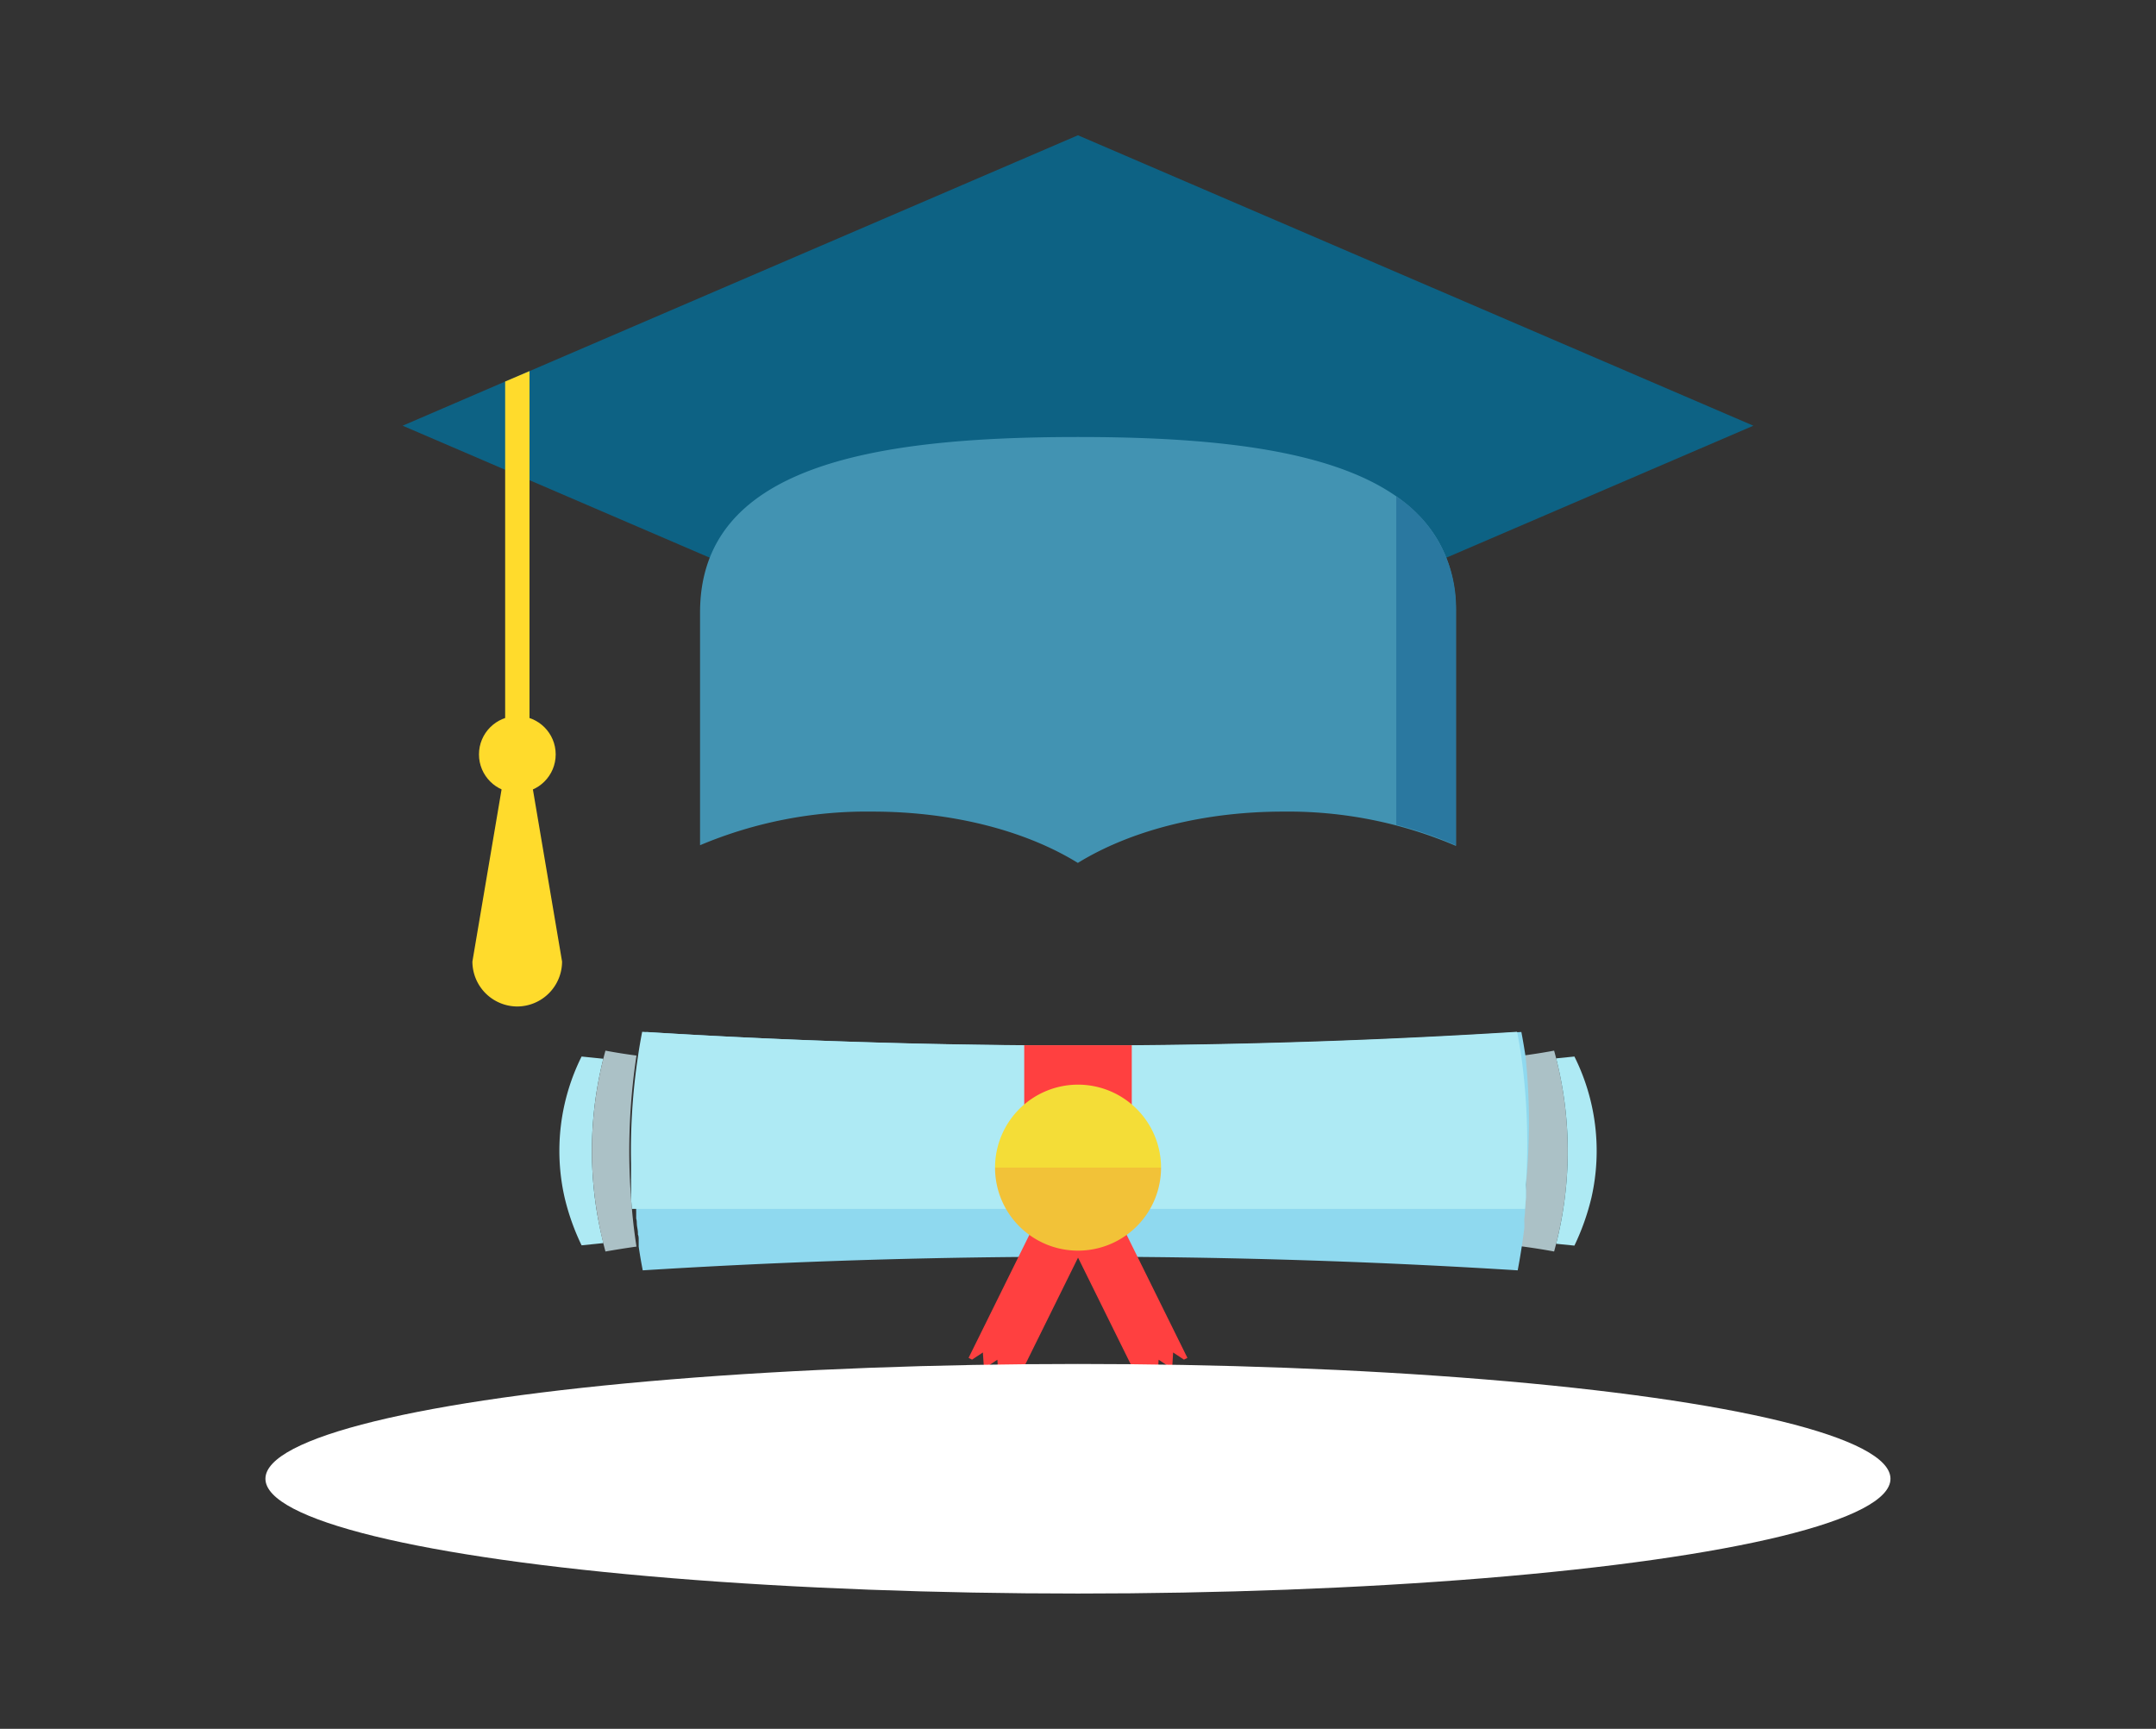
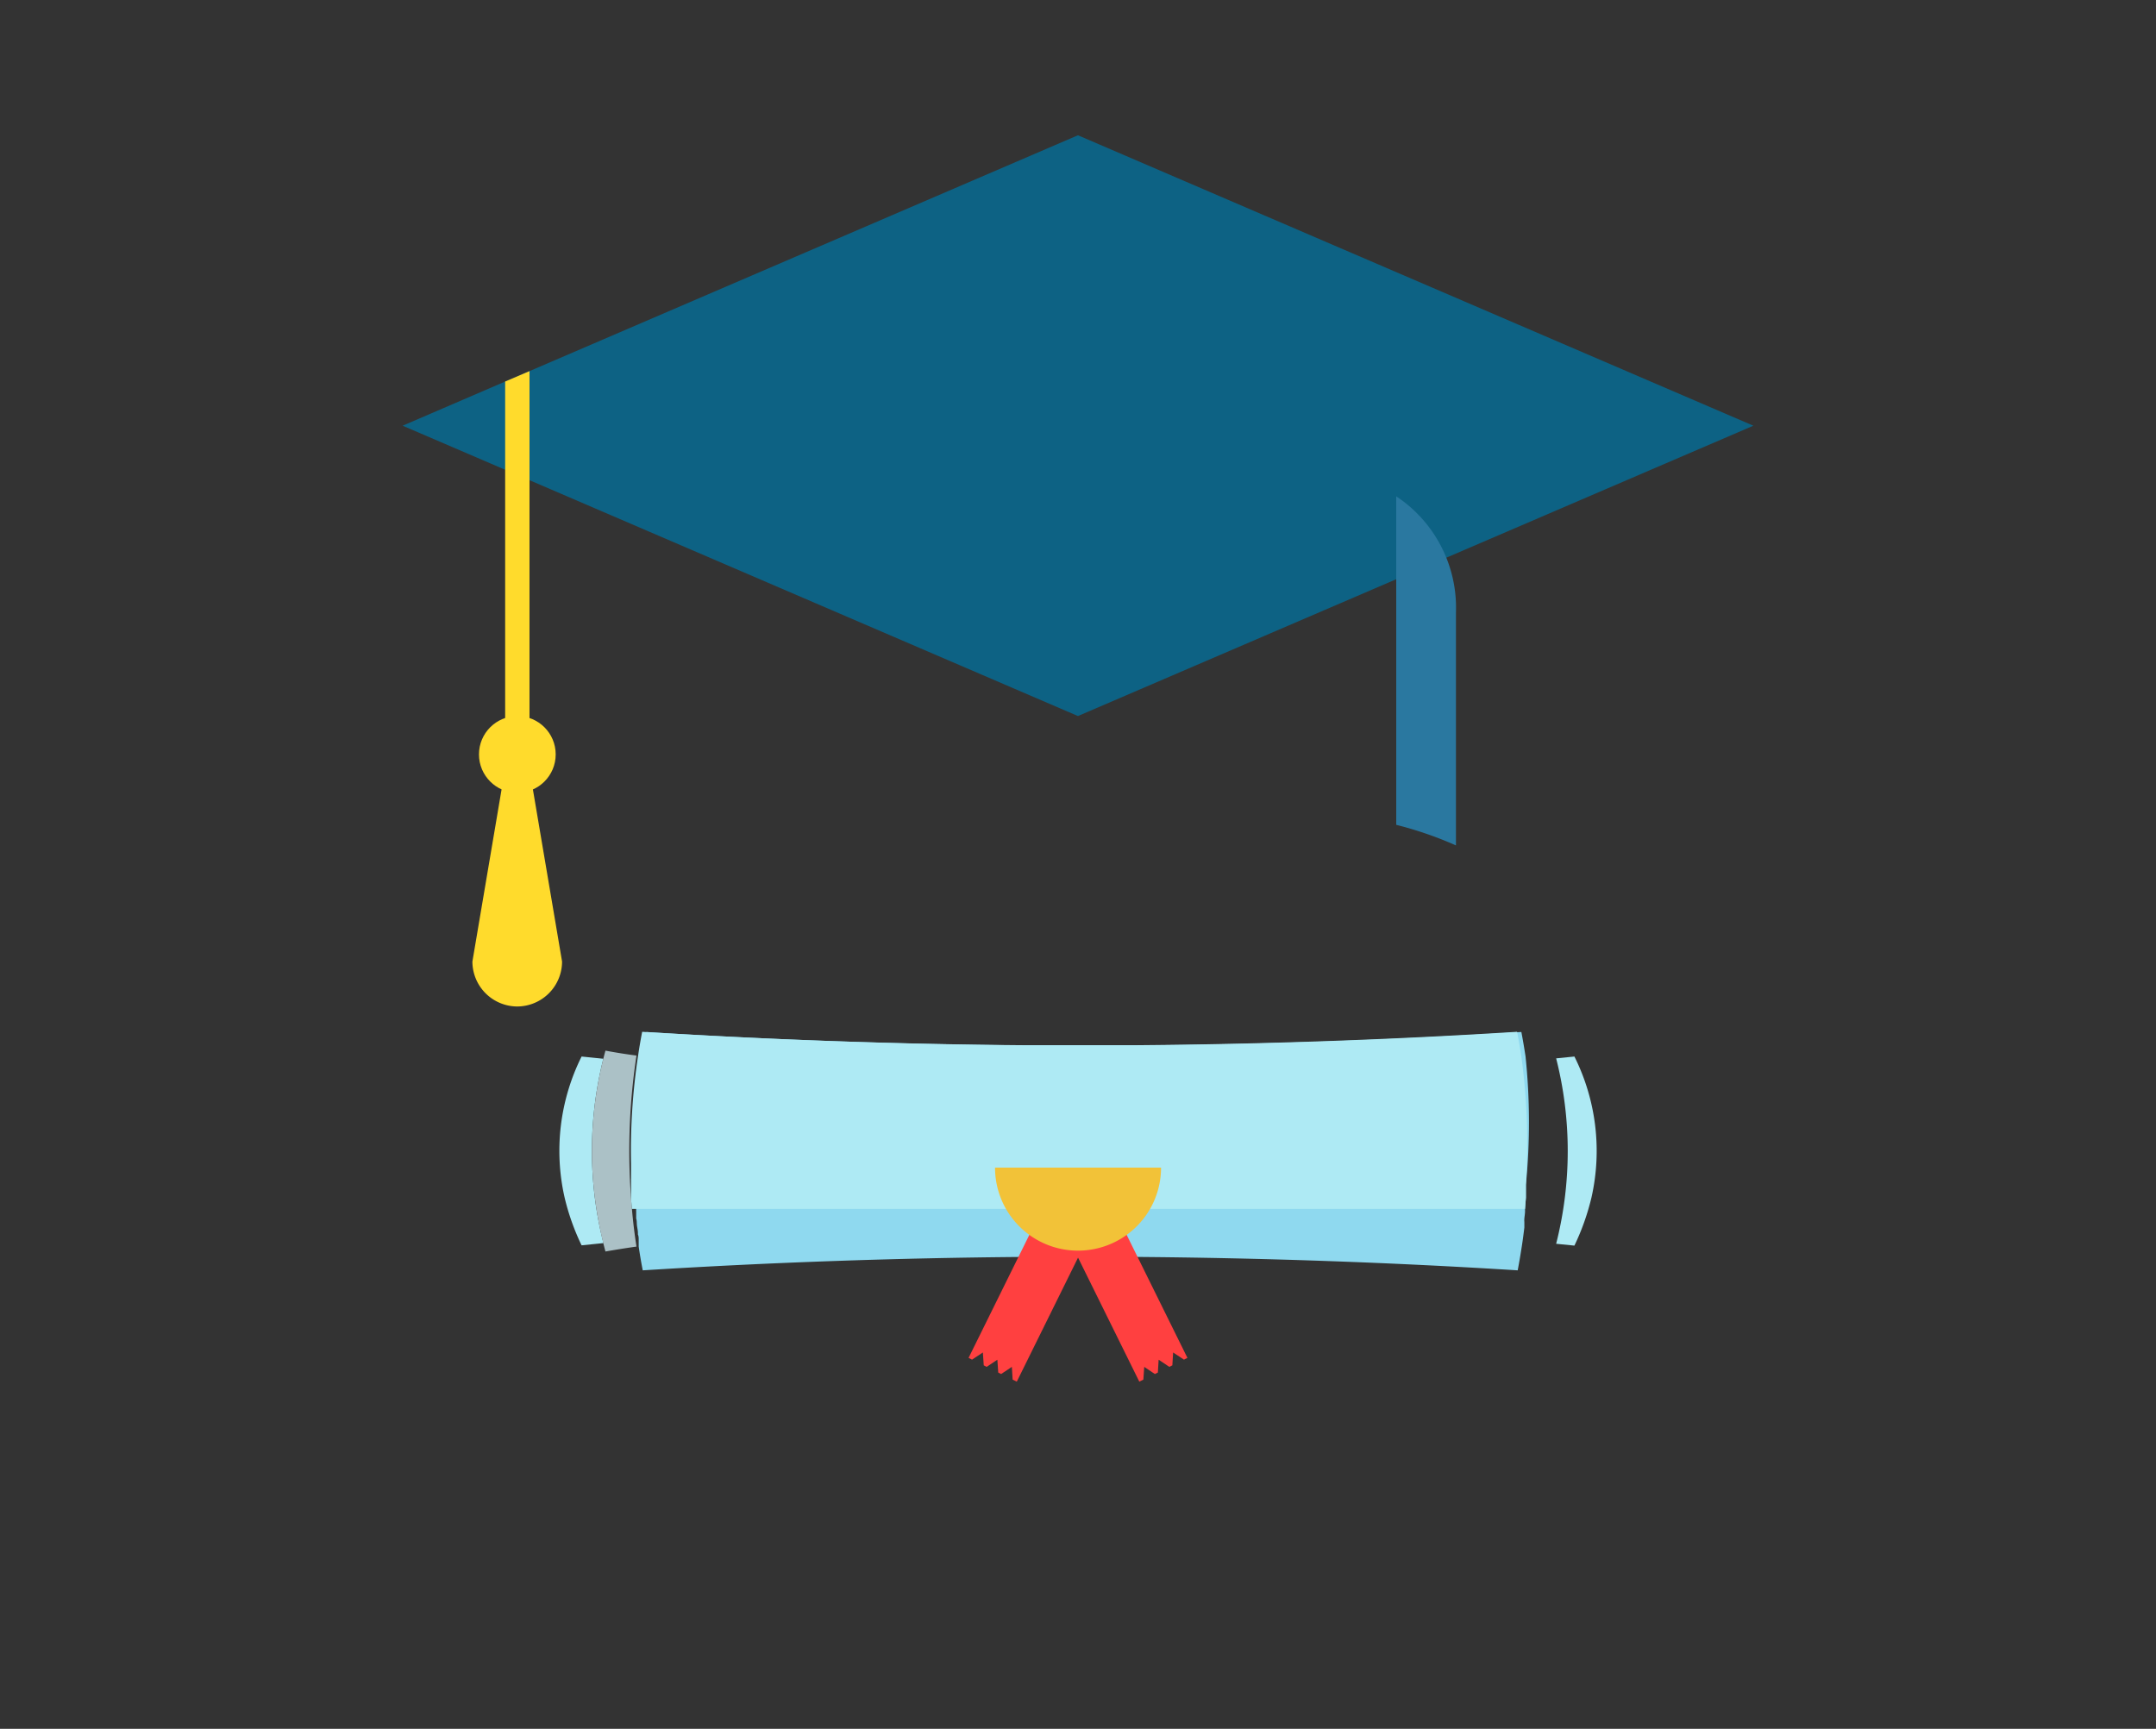
<svg xmlns="http://www.w3.org/2000/svg" viewBox="0 0 223.13 178.93">
  <rect x="0" y="0" width="223.13" height="178.93" fill="#333333" stroke="none" />
  <defs>
    <style>.cls-1{isolation:isolate;}.cls-2{fill:#aeeaf4;}.cls-3{fill:#abc1c6;}.cls-4{fill:#8fd9ef;}.cls-5{fill:#ff4040;}.cls-6{fill:#f4dd37;}.cls-7{fill:#f2c238;}.cls-8{fill:#0d6284;}.cls-9{fill:#4293b2;}.cls-10{fill:#2a78a0;}.cls-11{fill:#ffdb2c;}.cls-12{mix-blend-mode:multiply;fill:url(#radial-gradient);}</style>
    <radialGradient id="radial-gradient" cx="-677.27" cy="211566.23" r="59.02" gradientTransform="translate(957.72 -28584.41) scale(1.25 0.14)" gradientUnits="userSpaceOnUse">
      <stop offset="0" stop-color="#7a7a7a" />
      <stop offset="0.33" stop-color="#b0b0b0" />
      <stop offset="0.63" stop-color="#dbdbdb" />
      <stop offset="0.86" stop-color="#f5f5f5" />
      <stop offset="1" stop-color="#fff" />
    </radialGradient>
  </defs>
  <title>Artboard 3</title>
  <g class="cls-1">
    <g id="Layer_1" data-name="Layer 1">
      <path class="cls-2" d="M61.59,124.19a39.1,39.1,0,0,1,.85-14.61l-2.25-.23a21.86,21.86,0,0,0-1.77,14.54,24.13,24.13,0,0,0,1.77,5l2.26-.23A38.39,38.39,0,0,1,61.59,124.19Z" />
      <path class="cls-3" d="M65.4,125.12a65.87,65.87,0,0,1,.47-15.87q-1.62-.21-3.21-.51a39.15,39.15,0,0,0-1.07,15.45,40.7,40.7,0,0,0,1.07,5.34q1.59-.28,3.21-.51C65.67,127.72,65.51,126.42,65.4,125.12Z" />
-       <path class="cls-3" d="M160.84,108.74c-1.17.22-2.36.4-3.57.56a66,66,0,0,1,.47,15.82c-.12,1.29-.28,2.57-.47,3.85,1.21.16,2.4.34,3.57.56a40.73,40.73,0,0,0,1.08-5.34A39.15,39.15,0,0,0,160.84,108.74Z" />
      <path class="cls-2" d="M162.94,109.35l-1.89.19a39,39,0,0,1,0,19.19l1.89.19a24.72,24.72,0,0,0,1.77-5A21.86,21.86,0,0,0,162.94,109.35Z" />
      <path class="cls-4" d="M157.92,122.62c0,.11,0,.21,0,.32s0,.43,0,.64v.08c0,.1,0,.2,0,.3l-.09,1.16,0,.24c0,.25-.05.5-.07.76s0,.26,0,.4v.06l0,.21,0,.26c-.08.64-.16,1.28-.26,1.92-.13.84-.27,1.68-.43,2.51-13.09-.82-26.39-1.29-39.71-1.39q-5.56,0-11.12,0c-13.33.1-26.63.57-39.72,1.39-.16-.81-.3-1.64-.42-2.46,0-.09,0-.17,0-.25l0-.24,0-.22c0-.18,0-.36-.08-.54l0-.16c0-.26-.07-.52-.1-.78s0-.48-.08-.71v0c0-.09,0-.17,0-.25l0-.24c0-.08,0-.17,0-.25a1.94,1.94,0,0,1,0-.24l-.09-1c0-.09,0-.19,0-.29v-.08a2.64,2.64,0,0,1,0-.28l0-.49,0-.43c0-.11,0-.21,0-.32a1.93,1.93,0,0,1,0-.24s0-.09,0-.14,0-.16,0-.24v-.12c0-.34,0-.68,0-1v-.08a65.2,65.2,0,0,1,.73-11.16q.18-1.23.42-2.46c13.09.82,26.39,1.29,39.72,1.39q5.55,0,11.12,0c13.32-.1,26.62-.57,39.71-1.39.16.83.3,1.67.43,2.51A66,66,0,0,1,157.92,122.62Z" />
      <path class="cls-2" d="M157.92,122.62c0,.11,0,.21,0,.32s0,.43,0,.64v.08c0,.1,0,.2,0,.3l-.09,1.16H65.4l-.09-1c0-.09,0-.19,0-.29v-.08a2.64,2.64,0,0,1,0-.28l0-.49,0-.43c0-.11,0-.21,0-.32a1.93,1.93,0,0,1,0-.24s0-.09,0-.14,0-.16,0-.24v-.12c0-.34,0-.68,0-1v-.08a65.2,65.2,0,0,1,.73-11.16q.18-1.23.42-2.46c13.09.82,26.39,1.29,39.72,1.39q5.55,0,11.12,0c13.32-.1,26.62-.57,39.71-1.39.16.83.3,1.67.43,2.51A66,66,0,0,1,157.92,122.62Z" />
      <polygon class="cls-5" points="107.14 126.57 100.24 140.54 100.6 140.72 101.72 139.98 101.81 141.31 102.11 141.47 103.22 140.73 103.31 142.06 103.61 142.21 104.72 141.47 104.8 142.79 105.23 143 112.13 129.03 107.14 126.57" />
      <polygon class="cls-5" points="115.99 126.57 122.89 140.54 122.53 140.72 121.41 139.98 121.33 141.31 121.02 141.47 119.91 140.73 119.83 142.06 119.52 142.21 118.42 141.47 118.33 142.79 117.91 143 111.01 129.03 115.99 126.57" />
-       <path class="cls-5" d="M117.13,108.18v6.71H106v-6.71Z" />
-       <path class="cls-6" d="M111.57,112.26a8.59,8.59,0,0,0-8.59,8.59h17.18A8.6,8.6,0,0,0,111.57,112.26Z" />
      <path class="cls-7" d="M111.57,129.44a8.58,8.58,0,0,1-8.59-8.59h17.18A8.59,8.59,0,0,1,111.57,129.44Z" />
      <polygon class="cls-8" points="181.46 44.06 111.56 74.11 54.8 49.7 52.28 48.62 41.67 44.06 52.28 39.49 54.8 38.41 111.56 14 181.46 44.06" />
-       <path class="cls-9" d="M90.3,84c8.34,0,15.88,2,21.25,5.31C116.93,86,124.46,84,132.8,84a44.17,44.17,0,0,1,17.88,3.55V63.4c0-15.07-17.52-18.17-39.12-18.17h0c-21.6,0-39.11,3.1-39.11,18.17V87.48A44.4,44.4,0,0,1,90.3,84Z" />
      <path class="cls-10" d="M144.5,51.37v34a38,38,0,0,1,6.18,2.13V63.4A13.83,13.83,0,0,0,144.5,51.37Z" />
      <polygon class="cls-11" points="54.8 38.41 54.8 78.08 52.28 78.08 52.28 39.49 54.8 38.41" />
      <circle class="cls-11" cx="53.54" cy="78.08" r="3.97" />
      <path class="cls-11" d="M53.54,104.17h0a4.66,4.66,0,0,1-4.65-4.65L52.8,76.45a.23.23,0,0,1,.23-.24h1a.23.23,0,0,1,.23.24l3.91,23.07A4.66,4.66,0,0,1,53.54,104.17Z" />
-       <ellipse class="cls-12" cx="111.56" cy="153.05" rx="84.09" ry="11.88" />
    </g>
  </g>
</svg>